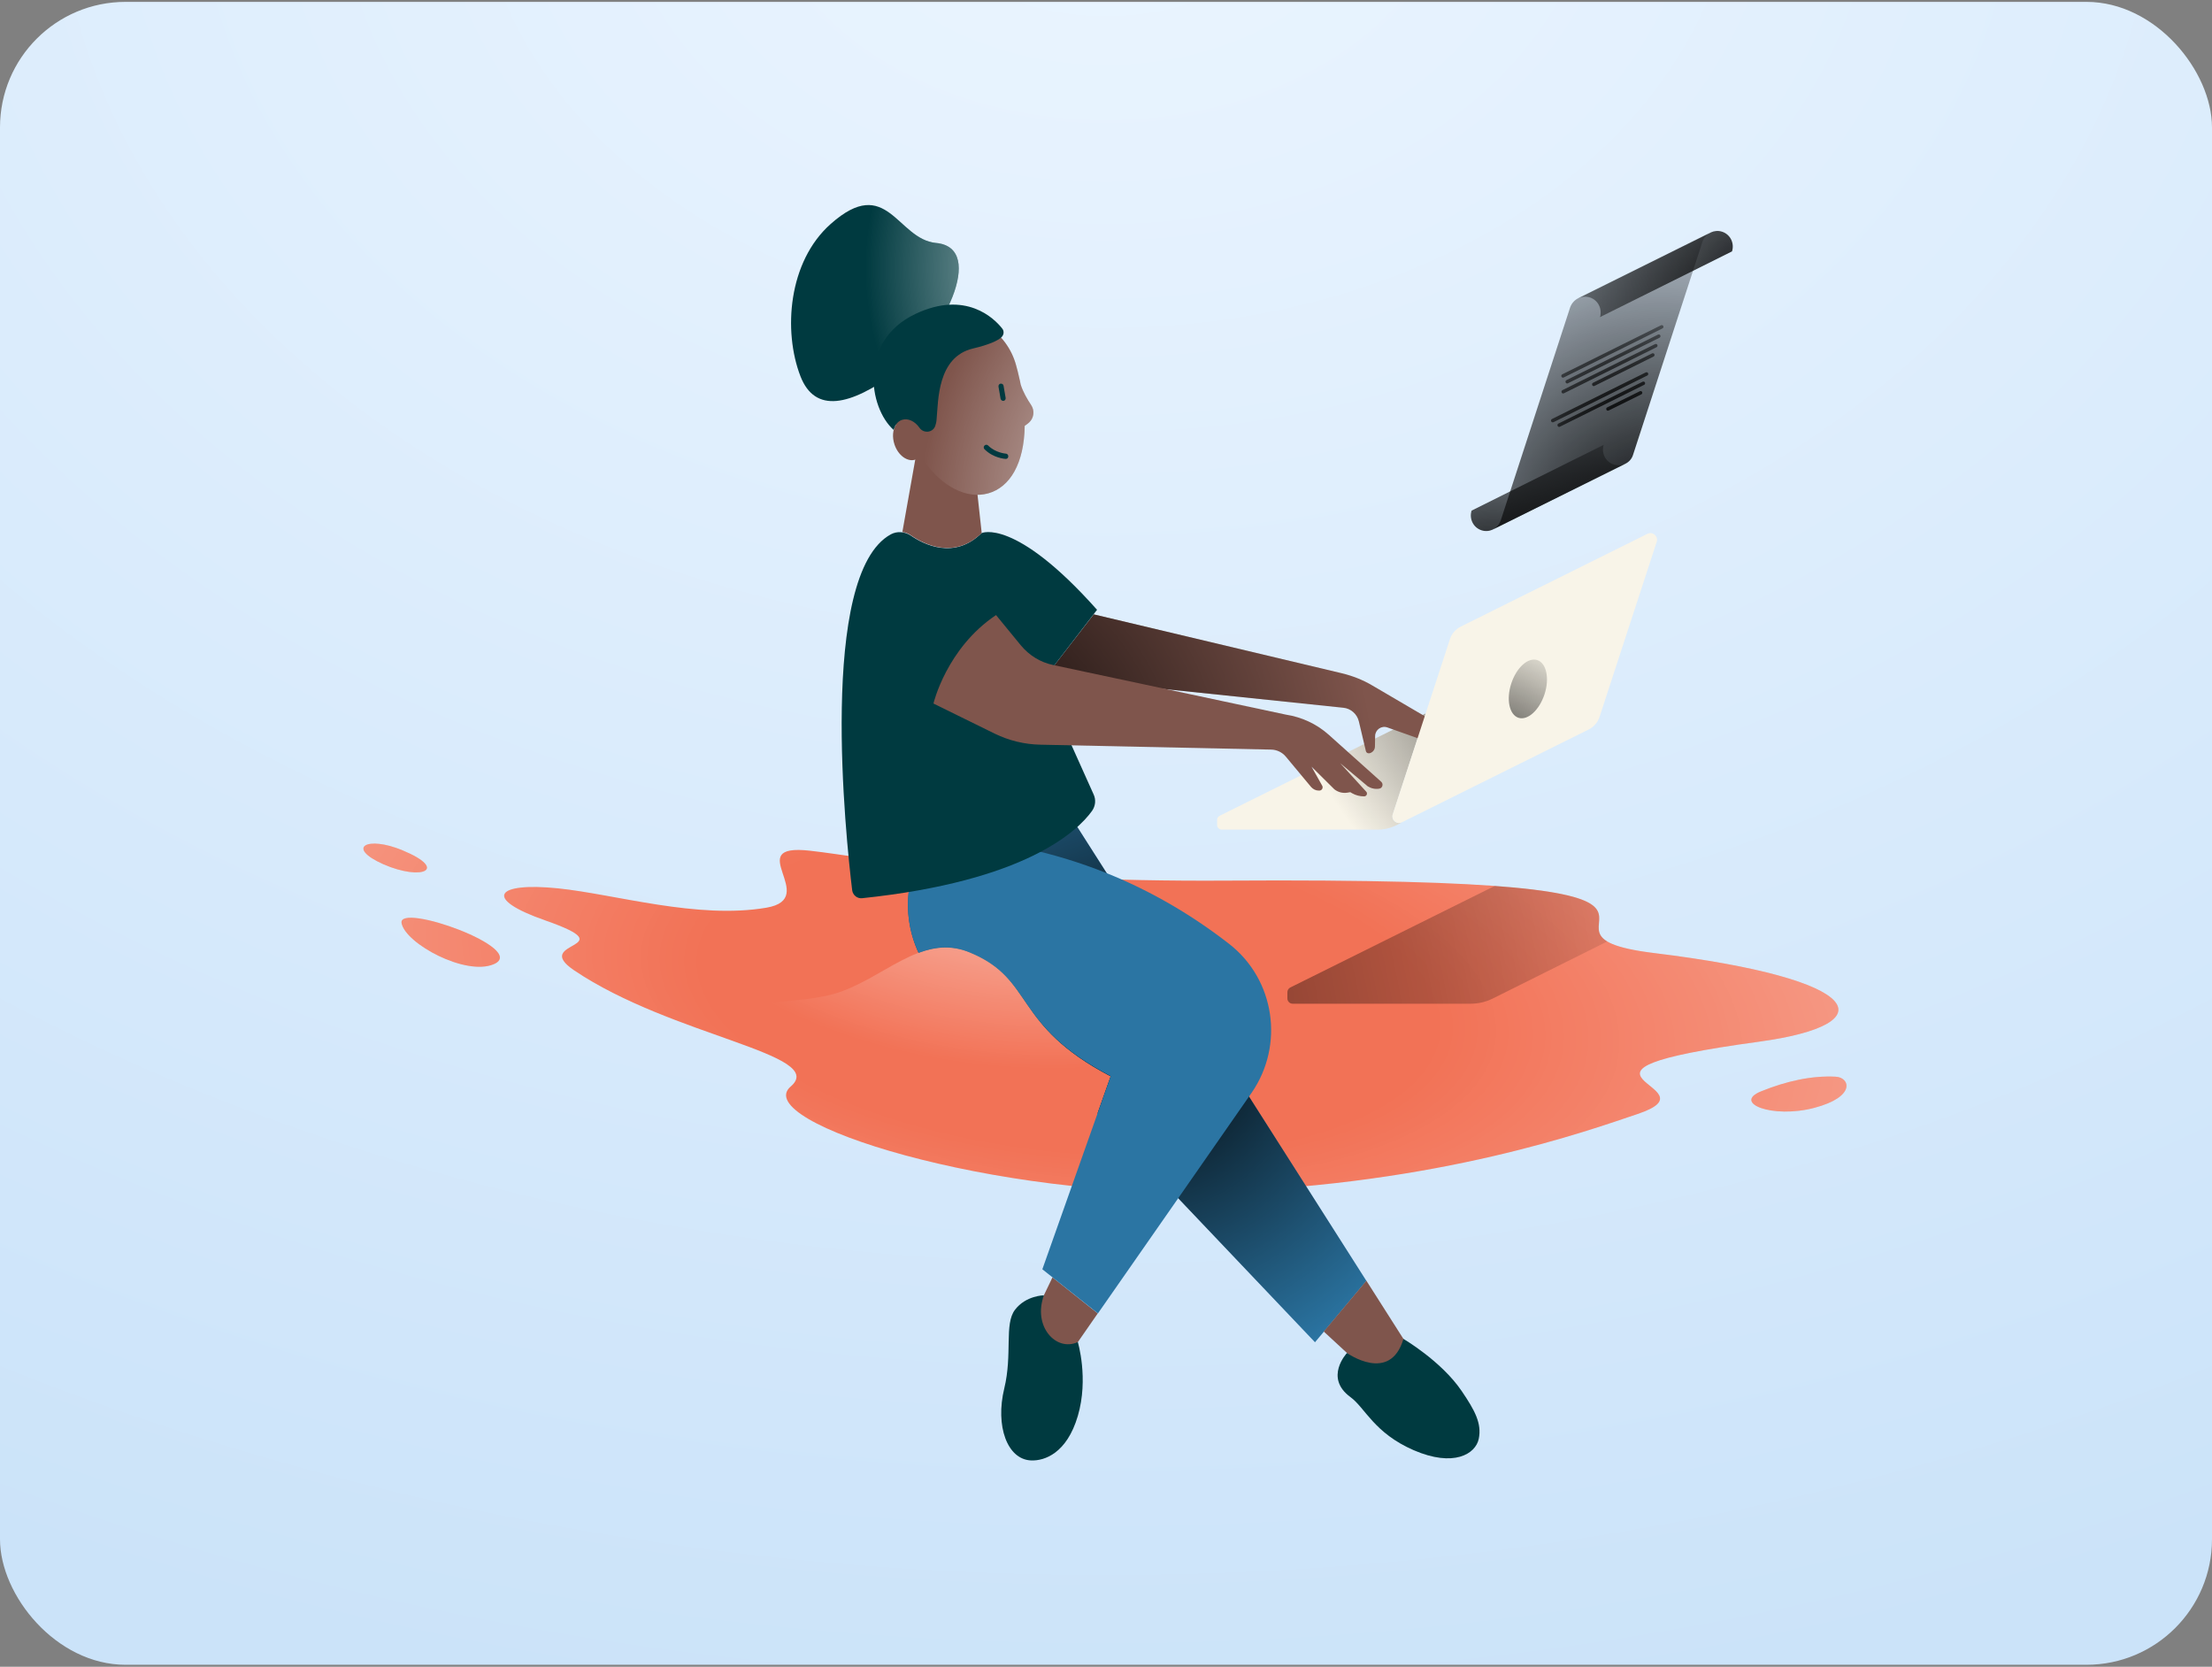
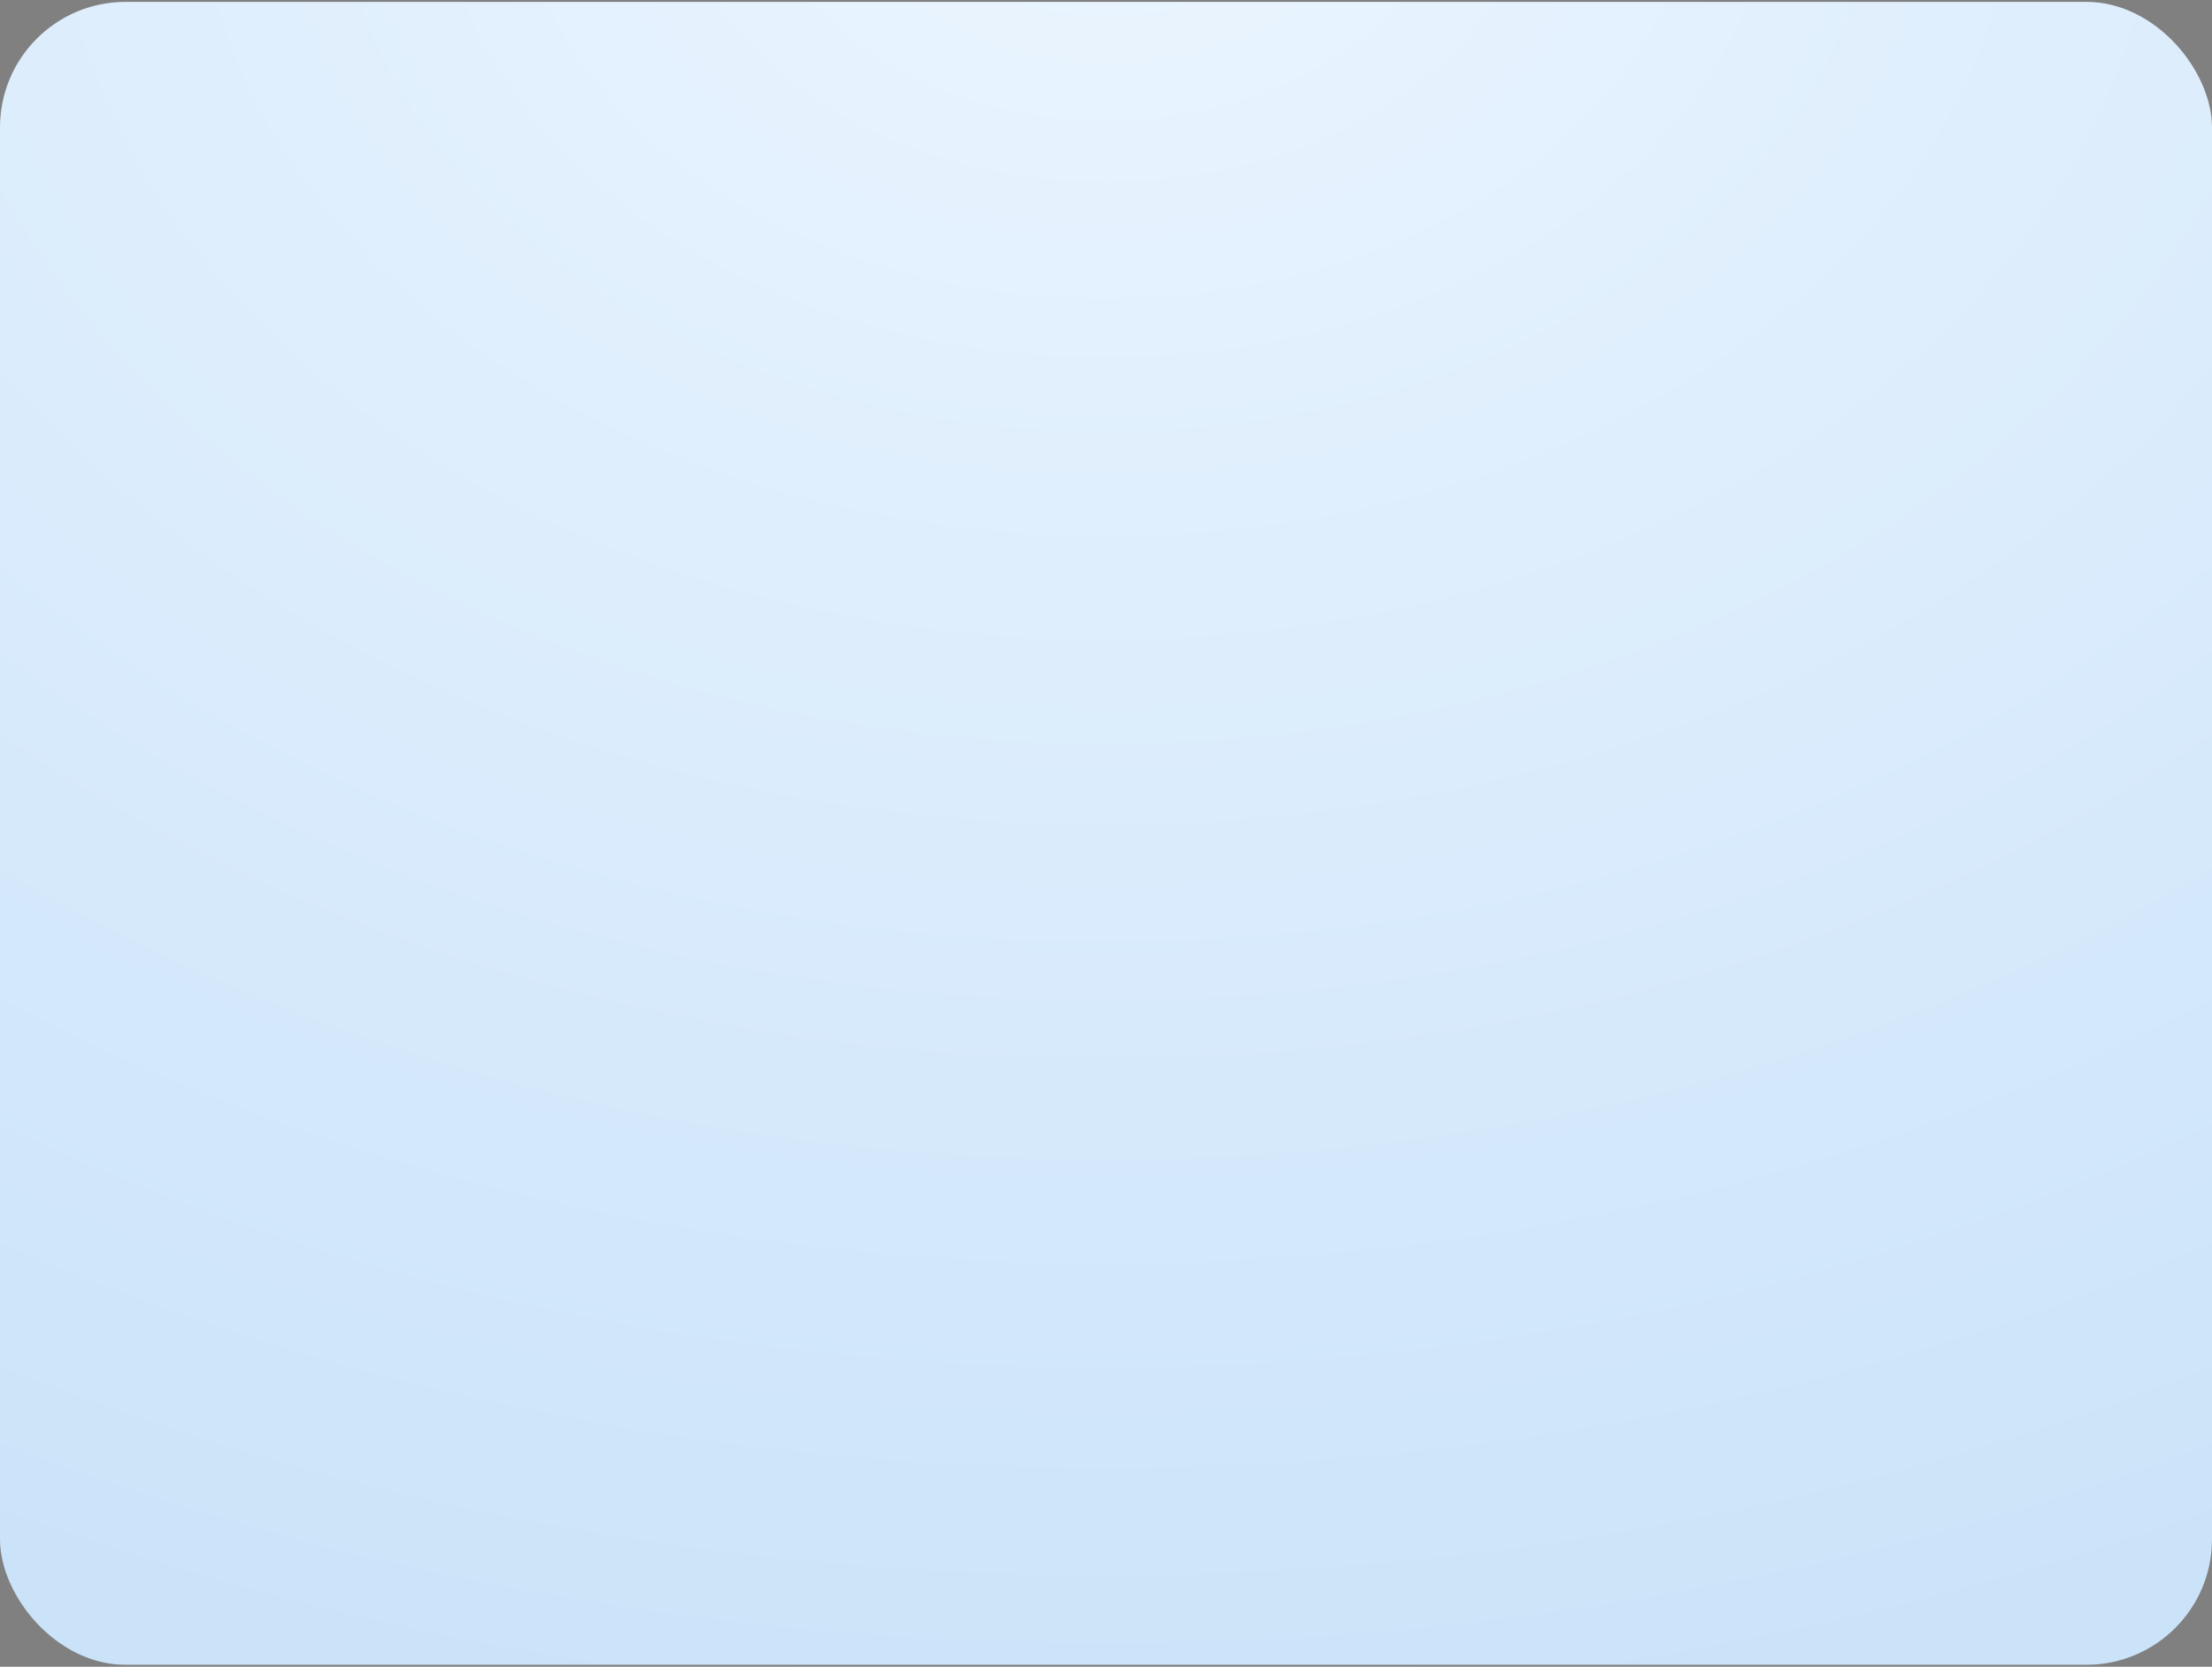
<svg xmlns="http://www.w3.org/2000/svg" width="572" height="431" viewBox="0 0 572 431" fill="none">
  <rect x="0" y="0" width="572" height="431" fill="#808080" stroke="none" />
  <rect y="0.486" width="572" height="430" rx="32.464" fill="url(#paint0_radial_11_1026)" />
  <g clip-path="url(#clip0_11_1026)">
    <path d="M242.061 62.822C255.348 64.096 243.552 87.515 231.711 96.246C219.87 104.977 210.74 106.978 206.989 97.292C202.469 85.605 203.825 67.643 214.808 57.911C229.451 44.905 231.937 61.867 242.061 62.822Z" fill="#003A40" />
    <path d="M242.061 62.822C255.348 64.096 243.552 87.515 231.711 96.246C219.87 104.977 210.74 106.978 206.989 97.292C202.469 85.605 203.825 67.643 214.808 57.911C229.451 44.905 231.937 61.867 242.061 62.822Z" fill="url(#paint1_radial_11_1026)" />
    <path d="M362.552 212.662L361.196 213.344C359.66 214.117 357.942 214.526 356.225 214.526H315.91C315.278 214.526 314.735 213.98 314.735 213.344V211.979C314.735 211.525 315.006 211.115 315.413 210.934L368.699 184.467L360.157 210.615C359.66 212.025 361.151 213.298 362.552 212.662Z" fill="#F8F4E8" />
    <path d="M362.552 212.662L361.196 213.344C359.66 214.117 357.942 214.526 356.225 214.526H315.91C315.278 214.526 314.735 213.98 314.735 213.344V211.979C314.735 211.525 315.006 211.115 315.413 210.934L368.699 184.467L360.157 210.615C359.66 212.025 361.151 213.298 362.552 212.662Z" fill="url(#paint2_radial_11_1026)" />
    <path d="M373.807 191.425L373.716 191.47C372.812 191.652 371.863 191.607 371.005 191.334L370.598 191.197L370.327 191.243C369.106 191.425 367.886 191.334 366.711 190.924L358.757 188.105C357.22 187.559 355.638 188.696 355.593 190.288L355.548 193.016C355.548 193.88 354.96 194.608 354.101 194.79C354.056 194.79 354.011 194.79 353.921 194.79C353.559 194.79 353.288 194.562 353.198 194.199L351.39 186.559C350.938 184.649 349.311 183.194 347.367 183.012L270.399 174.963L282.828 158.865L347.006 174.099C349.808 174.781 352.474 175.827 354.915 177.282L373.852 188.378C374.439 188.742 374.394 189.651 373.716 189.878L373.988 190.015C374.62 190.333 374.485 191.243 373.807 191.425Z" fill="#7F554C" />
    <path d="M373.807 191.425L373.716 191.47C372.812 191.652 371.863 191.607 371.005 191.334L370.598 191.197L370.327 191.243C369.106 191.425 367.886 191.334 366.711 190.924L358.757 188.105C357.22 187.559 355.638 188.696 355.593 190.288L355.548 193.016C355.548 193.88 354.96 194.608 354.101 194.79C354.056 194.79 354.011 194.79 353.921 194.79C353.559 194.79 353.288 194.562 353.198 194.199L351.39 186.559C350.938 184.649 349.311 183.194 347.367 183.012L270.399 174.963L282.828 158.865L347.006 174.099C349.808 174.781 352.474 175.827 354.915 177.282L373.852 188.378C374.439 188.742 374.394 189.651 373.716 189.878L373.988 190.015C374.62 190.333 374.485 191.243 373.807 191.425Z" fill="url(#paint3_radial_11_1026)" />
    <path d="M144.303 229.714C159.218 231.261 180.324 237.763 198.177 234.717C212.323 232.307 191.397 217.937 209.476 219.983C225.61 221.802 253.813 228.123 317.312 227.714C466.549 226.759 385.332 241.265 427.771 246.449C482.819 253.179 487.745 264.866 454.843 269.368C394.778 277.554 445.081 280.783 423.477 288.058C410.596 292.379 372.542 306.203 314.917 308.158C257.293 310.159 193.747 290.15 204.459 280.964C214.266 272.597 173.861 268.05 148.461 250.906C137.027 243.175 162.246 245.449 141.094 238.036C124.643 232.306 128.214 228.077 144.303 229.714Z" fill="#F27256" />
-     <path d="M474.683 278.418C468.491 278.099 461.938 279.555 455.43 282.192C447.927 285.194 458.322 289.332 469.169 286.467C480.016 283.602 478.389 278.6 474.683 278.418Z" fill="#F27256" />
    <path d="M127.716 249.314C120.44 252.452 104.893 244.039 103.853 238.718C102.814 233.216 136.846 245.358 127.716 249.314Z" fill="#F27256" />
    <path d="M99.153 223.484C89.255 219.073 95.04 216.072 104.124 219.892C116.056 224.848 109.096 227.85 99.153 223.484Z" fill="#F27256" />
    <path d="M144.302 229.714C159.217 231.26 180.323 237.763 198.175 234.717C212.322 232.306 191.396 217.936 209.474 219.983C225.609 221.802 253.811 228.123 317.311 227.713C466.547 226.758 385.331 241.265 427.769 246.449C482.818 253.179 487.744 264.866 454.842 269.368C394.777 277.554 445.079 280.782 423.476 288.058C410.595 292.378 372.54 306.203 314.916 308.158C257.291 310.159 193.746 290.15 204.458 280.964C214.265 272.597 173.86 268.049 148.46 250.905C137.026 243.175 162.245 245.449 141.093 238.036C124.642 232.306 128.212 228.077 144.302 229.714ZM474.683 278.418C468.491 278.099 461.937 279.555 455.429 282.192C447.927 285.193 458.322 289.332 469.169 286.467C480.016 283.602 478.389 278.6 474.683 278.418ZM103.897 238.718C104.937 244.039 120.439 252.452 127.76 249.314C136.845 245.358 102.812 233.216 103.897 238.718ZM104.168 219.892C95.084 216.072 89.254 219.073 99.197 223.484C109.14 227.895 116.055 224.848 104.168 219.892Z" fill="url(#paint4_radial_11_1026)" />
    <path d="M275.37 208.796C275.37 208.796 256.885 202.475 236.954 216.982L235.101 229.76C234.242 235.581 235.191 241.356 237.541 246.404C241.744 244.812 246.038 244.357 250.693 246.267C267.732 253.225 261.54 264.912 287.211 278.327L283.822 287.877L340.045 347.085L353.333 331.214L275.37 208.796Z" fill="#2B75A3" />
    <path d="M275.37 208.796C275.37 208.796 256.885 202.475 236.954 216.982L235.101 229.76C234.242 235.581 235.191 241.356 237.541 246.404C241.744 244.812 246.038 244.357 250.693 246.267C267.732 253.225 261.54 264.912 287.211 278.327L283.822 287.877L340.045 347.085L353.333 331.214L275.37 208.796Z" fill="url(#paint5_radial_11_1026)" />
    <path d="M353.332 331.168L366.123 351.268L356.541 357.453L342.305 344.311L353.332 331.168Z" fill="#7F554C" />
    <path d="M283.867 339.627L275.28 351.996L265.428 344.31L272.162 330.304L283.867 339.627Z" fill="#7F554C" />
    <path d="M348.316 349.859C348.316 349.859 359.479 357.862 362.914 346.221C362.914 346.221 372.676 351.905 377.964 359.681C381.399 364.729 383.207 368.094 382.393 372.05C381.58 376.007 375.885 379.463 365.581 375.006C355.321 370.55 353.016 364.047 349.22 361.273C342.305 356.225 348.316 349.859 348.316 349.859Z" fill="#003A40" />
    <path d="M269.947 334.943C267.009 342.947 273.065 349.631 278.715 347.039C278.715 347.039 281.562 356.453 278.715 366.139C275.868 375.825 270.083 377.78 266.648 377.644C260.456 377.416 257.337 368.731 259.688 359.045C261.857 350.132 259.642 342.446 262.444 338.718C265.247 334.989 269.947 334.943 269.947 334.943Z" fill="#003A40" />
    <path d="M317.854 244.085C307.097 235.717 296.296 229.851 286.217 225.804C258.874 214.799 236.954 216.936 236.954 216.936L235.101 229.715C234.242 235.535 235.191 241.311 237.541 246.358C241.744 244.767 246.038 244.312 250.693 246.222C267.732 253.18 261.54 264.867 287.211 278.282L282.827 290.696L269.54 328.213L283.912 339.627L304.702 309.796L323.006 283.511L323.639 282.602C332.181 270.233 329.695 253.316 317.854 244.085Z" fill="#2B75A3" />
    <path d="M282.375 209.706C278.578 214.981 265.11 227.85 222.943 232.261C221.677 232.398 220.547 231.488 220.366 230.215C218.739 216.845 211.508 148.497 230.355 138.174C231.937 137.31 233.925 137.447 235.462 138.447C238.942 140.857 246.806 144.768 253.811 137.856C253.811 137.856 262.353 133.718 283.686 157.683L269.585 176.009L282.782 205.386C283.46 206.795 283.279 208.433 282.375 209.706Z" fill="#003A40" />
    <path d="M257.564 159.047L263.936 166.823C266.106 169.461 269.044 171.28 272.343 171.962L332.498 184.786C336.611 185.422 340.453 187.196 343.571 189.97L357.175 202.157C357.808 202.748 357.491 203.794 356.678 203.93C355.638 204.112 354.599 203.885 353.695 203.339L346.554 197.337L353.243 204.658C353.74 205.113 353.424 205.931 352.746 205.931C351.661 205.931 350.576 205.658 349.627 205.113L349.175 204.84L348.362 204.976C347.187 205.158 346.012 204.84 345.063 204.112L339.142 198.246L341.854 203.066C342.26 203.658 341.854 204.431 341.176 204.431H340.995C340.227 204.431 339.549 204.067 339.052 203.521L332.498 195.654C331.549 194.517 330.193 193.88 328.747 193.835L268.953 192.562C264.931 192.471 260.953 191.516 257.293 189.742L241.384 181.921C241.384 181.875 244.773 167.596 257.564 159.047Z" fill="#7F554C" />
    <path d="M253.857 137.81C246.852 144.722 238.988 140.811 235.508 138.401C234.875 137.946 234.107 137.674 233.339 137.583L237.451 114.482L251.372 115.118L253.857 137.81Z" fill="#7F554C" />
    <path d="M242.152 81.74C241.79 81.831 241.429 81.876 241.067 82.013C231.667 84.605 226.153 94.382 228.729 103.841C229.362 106.069 230.356 108.07 231.667 109.843C230.853 111.117 230.672 113.026 231.305 114.936C232.254 117.801 234.695 119.529 236.729 118.847C237.632 118.529 238.627 118.802 239.214 119.575C243.734 125.805 249.926 129.125 255.53 127.578C261.225 125.987 264.84 119.757 264.976 110.116C265.383 109.843 265.789 109.525 266.106 109.252C267.371 108.115 267.597 106.16 266.648 104.75C265.699 103.34 264.524 101.339 263.936 99.43C263.846 98.884 263.71 98.338 263.575 97.747C263.349 96.701 263.078 95.61 262.761 94.473C260.366 85.651 251.733 80.239 242.966 81.649L242.152 81.74Z" fill="#7F554C" />
-     <path d="M242.152 81.74C241.79 81.831 241.429 81.876 241.067 82.013C231.667 84.605 226.153 94.382 228.729 103.841C229.362 106.069 230.356 108.07 231.667 109.843C230.853 111.117 230.672 113.026 231.305 114.936C232.254 117.801 234.695 119.529 236.729 118.847C237.632 118.529 238.627 118.802 239.214 119.575C243.734 125.805 249.926 129.125 255.53 127.578C261.225 125.987 264.84 119.757 264.976 110.116C265.383 109.843 265.789 109.525 266.106 109.252C267.371 108.115 267.597 106.16 266.648 104.75C265.699 103.34 264.524 101.339 263.936 99.43C263.846 98.884 263.71 98.338 263.575 97.747C263.349 96.701 263.078 95.61 262.761 94.473C260.366 85.651 251.733 80.239 242.966 81.649L242.152 81.74Z" fill="url(#paint6_radial_11_1026)" />
    <path d="M258.873 87.288C257.924 88.106 255.845 89.107 251.642 90.107C242.286 92.29 242.648 103.841 242.196 108.388C242.151 109.116 242.015 109.661 241.834 110.162C241.202 111.935 238.806 112.117 237.767 110.616C236.592 108.934 234.829 108.07 233.247 108.57C232.569 108.797 232.027 109.252 231.62 109.889C231.53 109.98 231.485 110.116 231.439 110.253C231.304 110.526 231.168 110.844 231.078 111.162C224.615 105.432 221.948 88.197 236.682 81.194C249.789 74.964 257.156 82.422 259.099 84.878C259.732 85.56 259.642 86.651 258.873 87.288C258.918 87.243 258.918 87.288 258.873 87.288Z" fill="#003A40" />
    <path d="M215.351 257.09C228.231 253.543 238.039 241.037 250.739 246.222C267.778 253.179 261.586 264.866 287.257 278.281L282.873 290.696C282.873 290.696 236.05 285.466 198.402 267.14C179.239 257.818 203.329 260.41 215.351 257.09Z" fill="url(#paint7_radial_11_1026)" />
    <path d="M360.157 210.524L374.936 165.277C375.388 163.867 376.382 162.73 377.693 162.048L426.007 138.037C427.363 137.355 428.9 138.674 428.403 140.129L413.624 185.377C413.172 186.786 412.177 187.923 410.867 188.605L362.553 212.616C361.197 213.298 359.66 212.025 360.157 210.524Z" fill="#F8F4E8" />
    <path d="M399.388 179.556C398.032 183.649 395.049 186.377 392.653 185.604C390.303 184.831 389.445 180.875 390.8 176.736C392.156 172.598 395.139 169.915 397.535 170.688C399.885 171.461 400.744 175.418 399.388 179.556Z" fill="url(#paint8_radial_11_1026)" />
    <path d="M413.669 81.967L447.882 65.005L413.669 81.967Z" fill="#FFEEEE" />
    <path d="M447.882 65.005L437.849 70.007L413.714 82.013C414.392 79.921 413.262 77.602 411.138 76.919C410.099 76.601 409.059 76.692 408.11 77.147L442.278 60.185L442.414 60.094C443.318 59.685 444.312 59.594 445.306 59.912C447.43 60.594 448.56 62.868 447.882 65.005Z" fill="url(#paint9_radial_11_1026)" />
    <path d="M380.541 132.035L390.574 127.033L414.709 115.027C414.031 117.119 415.16 119.438 417.285 120.12C418.324 120.439 419.364 120.348 420.313 119.893L386.145 136.855L386.009 136.946C385.105 137.355 384.111 137.446 383.117 137.128C380.993 136.446 379.863 134.172 380.541 132.035Z" fill="url(#paint10_radial_11_1026)" />
    <path d="M404.177 97.656C403.996 97.656 403.861 97.565 403.77 97.383C403.68 97.156 403.77 96.883 403.996 96.792L429.532 84.105C429.758 84.014 430.029 84.105 430.12 84.332C430.21 84.559 430.12 84.832 429.894 84.923L404.358 97.611C404.313 97.611 404.268 97.656 404.177 97.656ZM405.443 99.111L429.125 87.333C429.351 87.242 429.442 86.97 429.351 86.742C429.261 86.515 428.99 86.424 428.764 86.515L405.081 98.293C404.855 98.384 404.765 98.657 404.855 98.884C404.946 99.066 405.081 99.157 405.262 99.157C405.307 99.157 405.398 99.157 405.443 99.111ZM404.403 101.703L428.357 89.789C428.583 89.698 428.673 89.425 428.583 89.198C428.493 88.971 428.221 88.879 427.995 88.971L404.042 100.885C403.816 100.976 403.725 101.249 403.816 101.476C403.906 101.658 404.042 101.749 404.222 101.749C404.268 101.749 404.313 101.703 404.403 101.703ZM412.312 99.793L427.589 92.199C427.815 92.108 427.905 91.835 427.815 91.608C427.724 91.381 427.453 91.29 427.227 91.381L411.951 98.975C411.725 99.066 411.635 99.339 411.725 99.566C411.815 99.748 411.951 99.839 412.132 99.839C412.177 99.839 412.267 99.839 412.312 99.793ZM401.737 109.161L425.962 97.11C426.188 97.019 426.278 96.747 426.188 96.519C426.097 96.292 425.826 96.201 425.6 96.292L401.33 108.343C401.104 108.434 401.014 108.706 401.104 108.934C401.194 109.116 401.33 109.207 401.511 109.207C401.601 109.207 401.646 109.161 401.737 109.161ZM403.364 110.344L425.148 99.521C425.374 99.43 425.464 99.157 425.374 98.929C425.284 98.702 425.012 98.611 424.787 98.702L403.002 109.525C402.776 109.616 402.686 109.889 402.776 110.116C402.867 110.298 403.002 110.389 403.183 110.389C403.228 110.389 403.319 110.389 403.364 110.344ZM415.973 106.16L424.425 101.976C424.651 101.885 424.741 101.612 424.651 101.385C424.561 101.158 424.289 101.067 424.063 101.158L415.612 105.341C415.386 105.432 415.295 105.705 415.386 105.933C415.476 106.114 415.612 106.205 415.793 106.205C415.838 106.205 415.883 106.205 415.973 106.16Z" fill="url(#paint11_radial_11_1026)" />
    <path d="M259.417 103.659C259.1 103.659 258.829 103.431 258.739 103.113L258.196 99.975C258.151 99.612 258.377 99.248 258.739 99.202C259.1 99.157 259.462 99.384 259.507 99.748L260.049 102.886C260.095 103.249 259.869 103.613 259.507 103.659C259.507 103.659 259.462 103.659 259.417 103.659Z" fill="#003A40" />
    <path d="M260.095 118.665C260.095 118.665 260.05 118.665 260.095 118.665C259.914 118.665 256.886 118.483 254.581 116.164C254.31 115.891 254.31 115.482 254.581 115.209C254.852 114.936 255.259 114.936 255.53 115.209C257.428 117.119 260.095 117.301 260.095 117.301C260.456 117.301 260.773 117.665 260.728 118.029C260.728 118.392 260.456 118.665 260.095 118.665Z" fill="#003A40" />
-     <path d="M408.11 77.102C408.201 77.056 408.291 77.01 408.336 77.01C407.297 77.465 406.438 78.329 406.031 79.466L390.529 127.033L388.089 134.536C387.727 135.582 387.004 136.4 386.1 136.901L420.268 119.939C421.217 119.484 421.985 118.665 422.302 117.574L437.804 70.007L440.244 62.504C440.606 61.458 441.329 60.64 442.233 60.139L408.11 77.102ZM413.669 81.967C413.715 81.74 413.76 81.558 413.805 81.331C413.805 81.558 413.76 81.785 413.669 81.967Z" fill="url(#paint12_radial_11_1026)" />
    <path d="M361.559 310.75L414.889 284.284L361.559 310.75Z" fill="#FFEEEE" />
    <path d="M415.613 243.448L385.965 258.227C384.202 259.091 382.259 259.546 380.27 259.546H334.261C333.538 259.546 332.905 258.955 332.905 258.182V256.59C332.905 256.09 333.176 255.59 333.628 255.362L386.552 229.078C426.505 232.079 407.885 238.809 415.613 243.448Z" fill="url(#paint13_radial_11_1026)" />
  </g>
  <defs>
    <radialGradient id="paint0_radial_11_1026" cx="0" cy="0" r="1" gradientUnits="userSpaceOnUse" gradientTransform="translate(286 -34.153) rotate(90) scale(479.928 638.416)">
      <stop stop-color="#EBF5FF" />
      <stop offset="1" stop-color="#CBE3F9" />
    </radialGradient>
    <radialGradient id="paint1_radial_11_1026" cx="0" cy="0" r="1" gradientUnits="userSpaceOnUse" gradientTransform="translate(296.715 69.26) scale(74.387 74.846)">
      <stop stop-color="white" />
      <stop offset="0.981" stop-color="white" stop-opacity="0" />
    </radialGradient>
    <radialGradient id="paint2_radial_11_1026" cx="0" cy="0" r="1" gradientUnits="userSpaceOnUse" gradientTransform="translate(421.329 157.704) scale(129.321 130.119)">
      <stop />
      <stop offset="0.702" stop-opacity="0" />
    </radialGradient>
    <radialGradient id="paint3_radial_11_1026" cx="0" cy="0" r="1" gradientUnits="userSpaceOnUse" gradientTransform="translate(238.202 204.987) scale(134.277 135.106)">
      <stop />
      <stop offset="0.044" stop-opacity="0.95" />
      <stop offset="0.879" stop-opacity="0" />
    </radialGradient>
    <radialGradient id="paint4_radial_11_1026" cx="0" cy="0" r="1" gradientUnits="userSpaceOnUse" gradientTransform="translate(276.411 256.977) rotate(6.221) scale(528.262 227.236)">
      <stop offset="0.18" stop-color="white" stop-opacity="0" />
      <stop offset="0.947" stop-color="white" />
    </radialGradient>
    <radialGradient id="paint5_radial_11_1026" cx="0" cy="0" r="1" gradientUnits="userSpaceOnUse" gradientTransform="translate(294.382 268.236) scale(209.628 210.922)">
      <stop />
      <stop offset="0.043" stop-opacity="0.9" />
      <stop offset="0.434" stop-opacity="0" />
    </radialGradient>
    <radialGradient id="paint6_radial_11_1026" cx="0" cy="0" r="1" gradientUnits="userSpaceOnUse" gradientTransform="translate(325.539 133.119) scale(87.766 88.308)">
      <stop stop-color="white" />
      <stop offset="1" stop-color="white" stop-opacity="0" />
    </radialGradient>
    <radialGradient id="paint7_radial_11_1026" cx="0" cy="0" r="1" gradientUnits="userSpaceOnUse" gradientTransform="translate(272.234 181.343) scale(130.947 96.84)">
      <stop stop-color="white" />
      <stop offset="0.981" stop-color="white" stop-opacity="0" />
    </radialGradient>
    <radialGradient id="paint8_radial_11_1026" cx="0" cy="0" r="1" gradientUnits="userSpaceOnUse" gradientTransform="translate(380.089 207.357) scale(139.513 140.374)">
      <stop />
      <stop offset="0.031" stop-opacity="0.907" />
      <stop offset="0.334" stop-opacity="0" />
    </radialGradient>
    <radialGradient id="paint9_radial_11_1026" cx="0" cy="0" r="1" gradientUnits="userSpaceOnUse" gradientTransform="translate(457.386 77.016) scale(128.308 129.099)">
      <stop />
      <stop offset="0.054" stop-opacity="0.907" />
      <stop offset="0.589" stop-opacity="0" />
    </radialGradient>
    <radialGradient id="paint10_radial_11_1026" cx="0" cy="0" r="1" gradientUnits="userSpaceOnUse" gradientTransform="translate(386.217 153.175) scale(141.086 141.958)">
      <stop />
      <stop offset="0.044" stop-opacity="0.907" />
      <stop offset="0.476" stop-opacity="0" />
    </radialGradient>
    <radialGradient id="paint11_radial_11_1026" cx="0" cy="0" r="1" gradientUnits="userSpaceOnUse" gradientTransform="translate(422.884 115.078) scale(112.263 112.956)">
      <stop />
      <stop offset="0.044" stop-opacity="0.907" />
      <stop offset="0.476" stop-opacity="0" />
    </radialGradient>
    <radialGradient id="paint12_radial_11_1026" cx="0" cy="0" r="1" gradientUnits="userSpaceOnUse" gradientTransform="translate(429.395 138.345) scale(207.985 209.269)">
      <stop />
      <stop offset="0.044" stop-opacity="0.907" />
      <stop offset="0.476" stop-opacity="0" />
    </radialGradient>
    <radialGradient id="paint13_radial_11_1026" cx="0" cy="0" r="1" gradientUnits="userSpaceOnUse" gradientTransform="translate(150.806 295.357) scale(341.167 343.273)">
      <stop />
      <stop offset="0.044" stop-opacity="0.95" />
      <stop offset="0.879" stop-opacity="0" />
    </radialGradient>
    <clipPath id="clip0_11_1026">
-       <rect width="383.485" height="324.644" fill="white" transform="translate(94 53)" />
-     </clipPath>
+       </clipPath>
  </defs>
</svg>